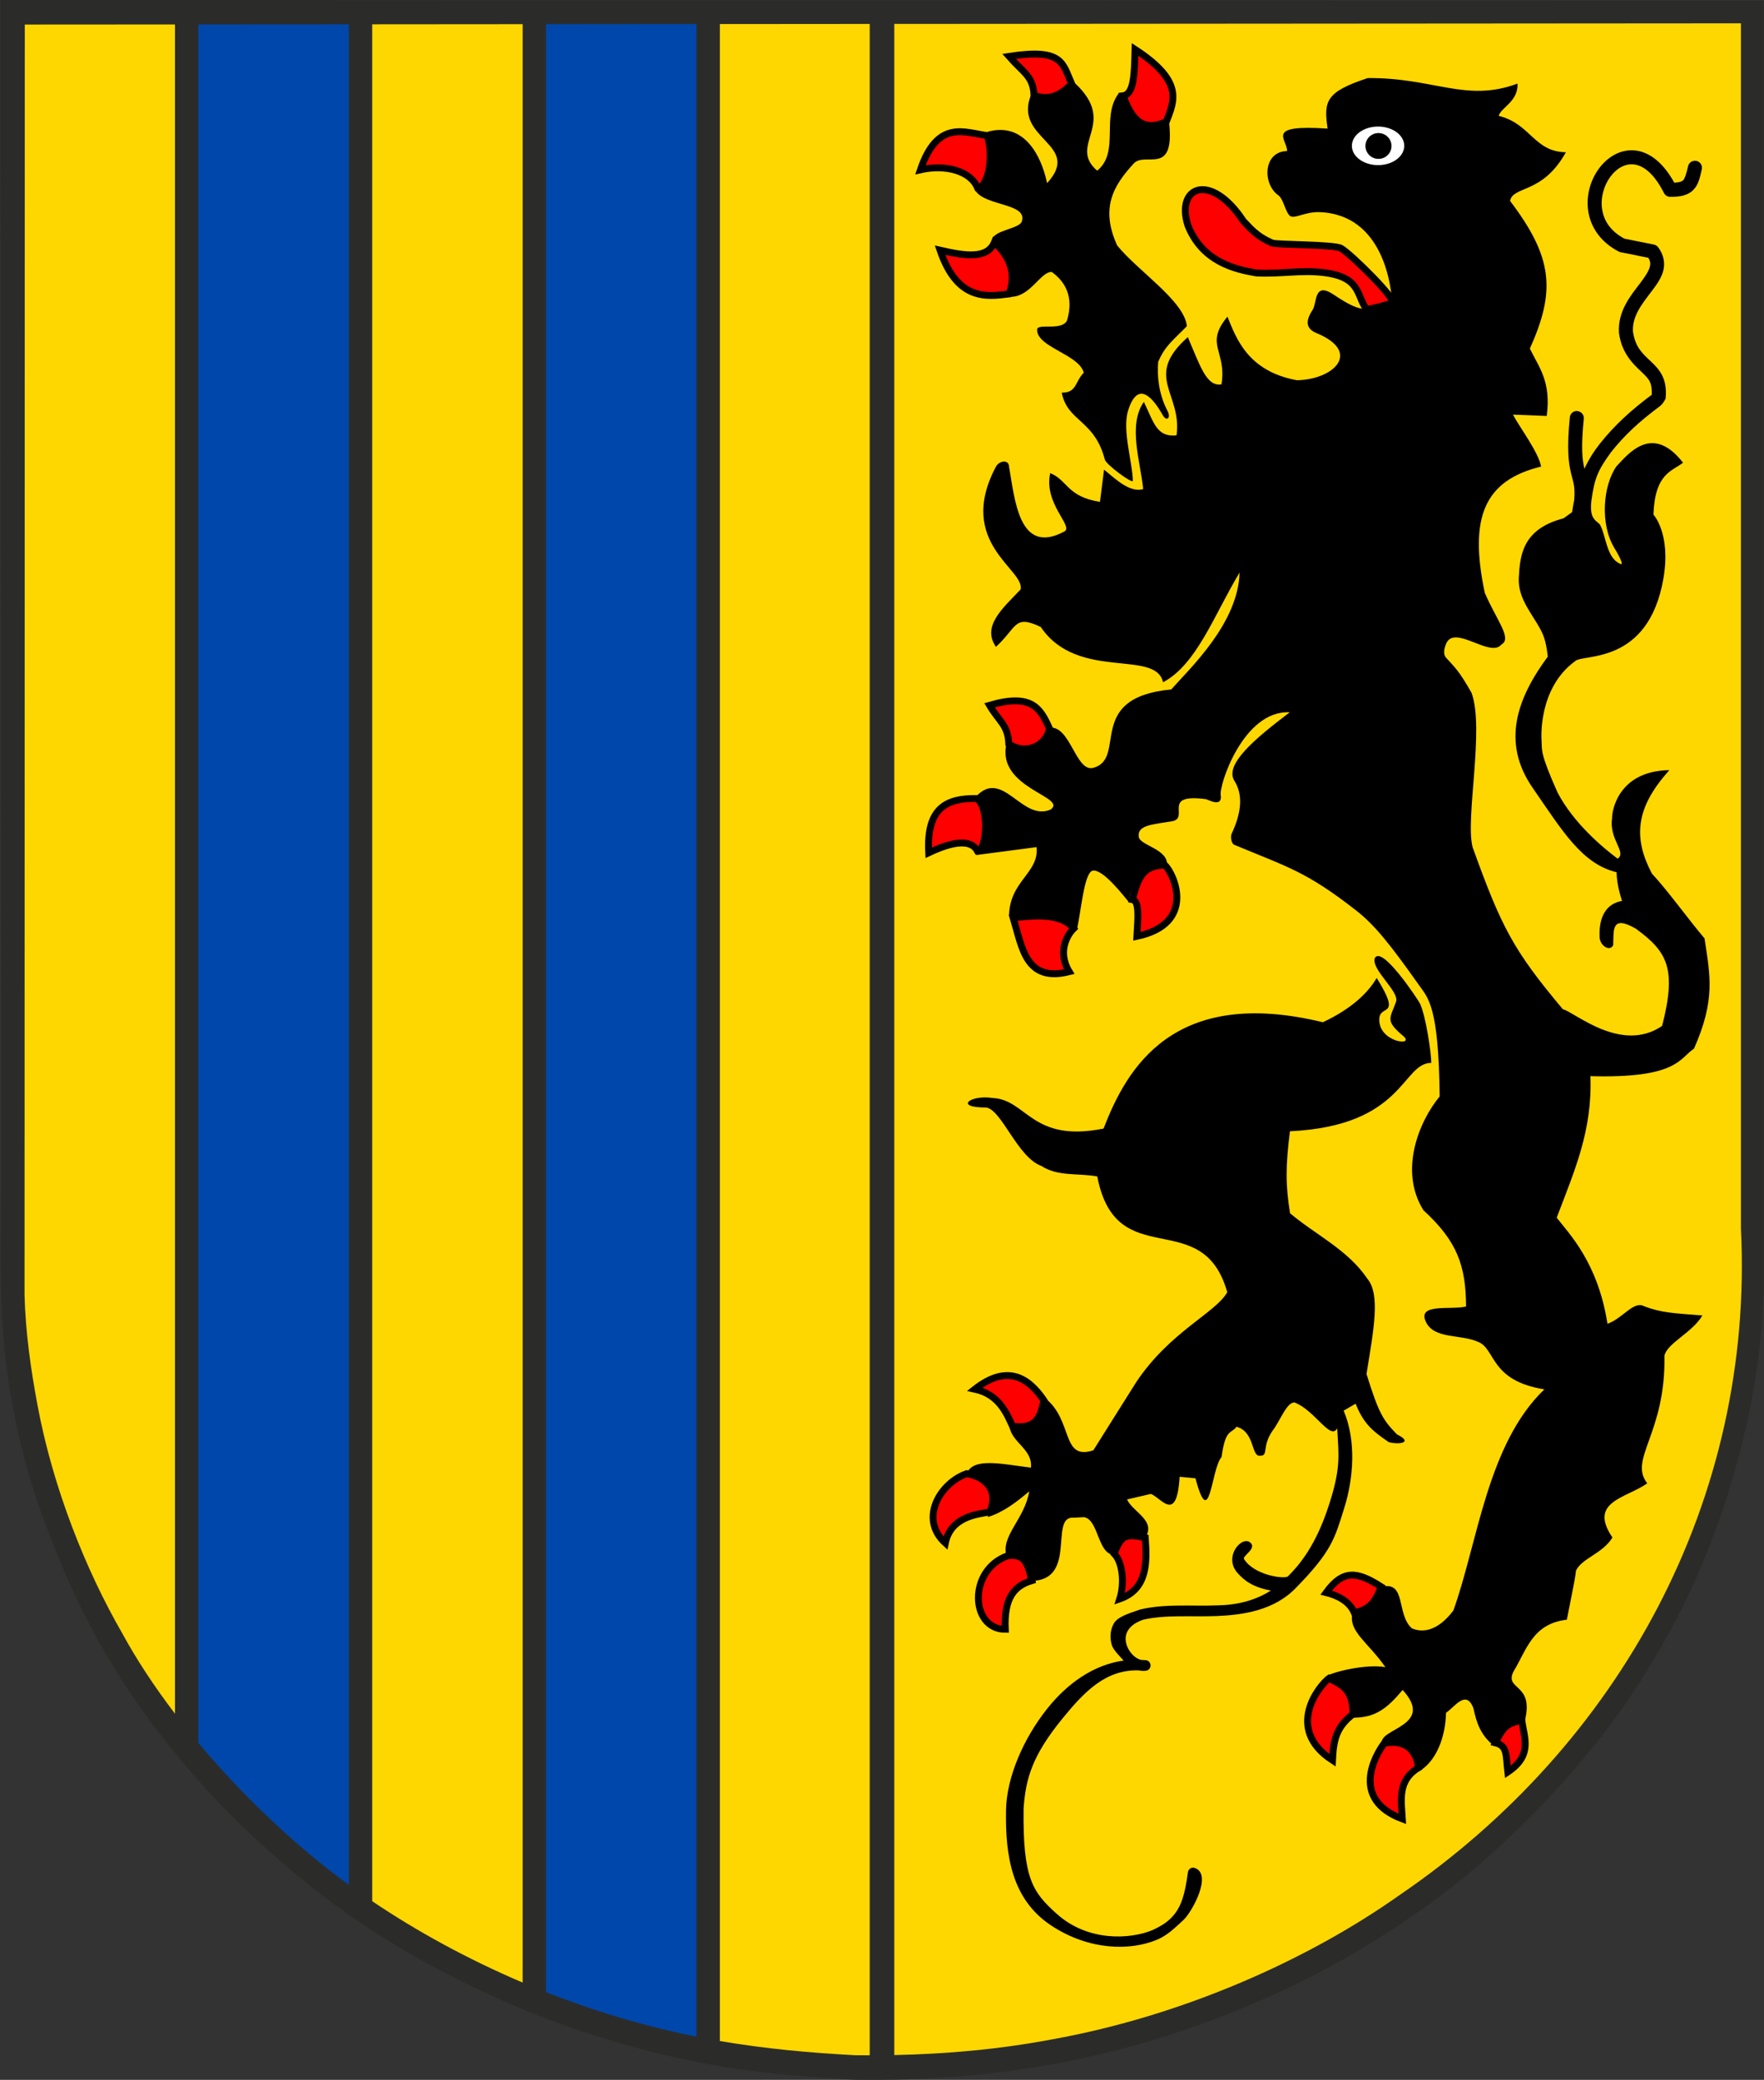
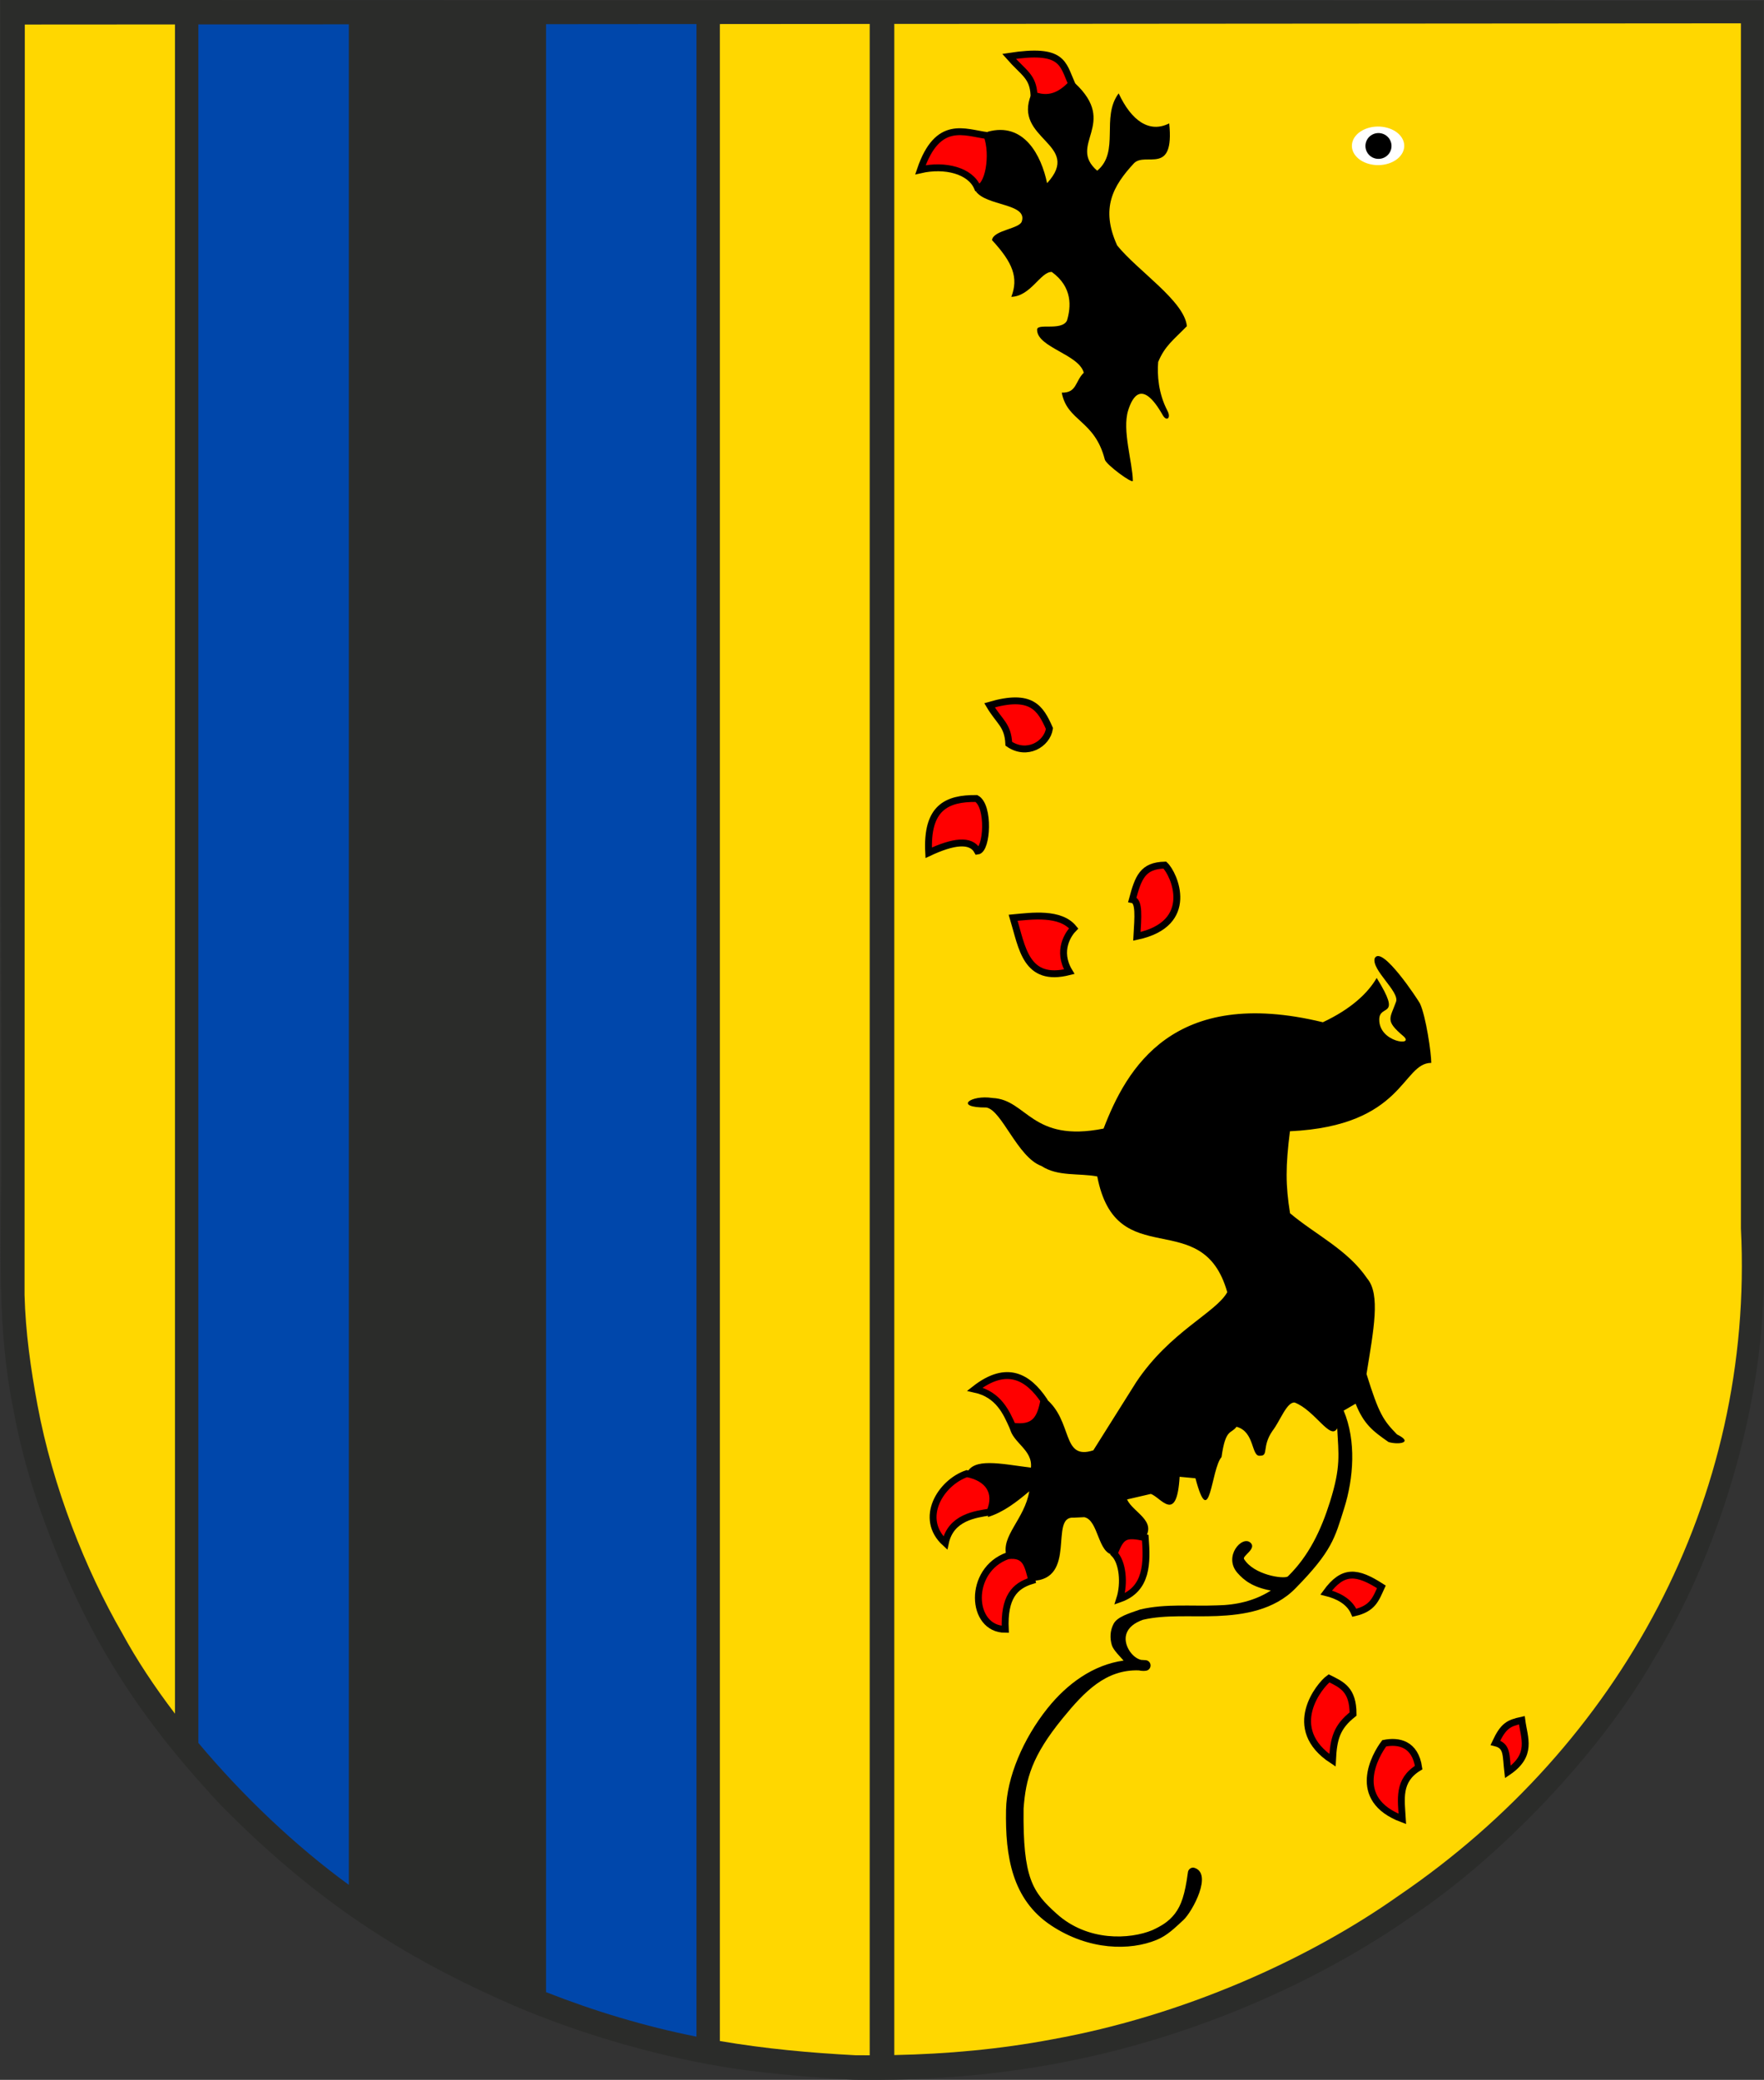
<svg xmlns="http://www.w3.org/2000/svg" xmlns:ns1="http://sodipodi.sourceforge.net/DTD/sodipodi-0.dtd" xmlns:ns2="http://www.inkscape.org/namespaces/inkscape" version="1.1" id="svg2360" ns1:version="0.32" ns2:version="0.45.1" ns1:docname="Wappen_Chemnitz_fertig.svg" ns1:docbase="/home/maku/projekte" ns2:output_extension="org.inkscape.output.svg.inkscape" x="0px" y="0px" width="2300px" height="2712px" viewBox="0 0 2300 2712" style="enable-background:new 0 0 2300 2712;" xml:space="preserve">
  <rect x="0" y="0" width="2300" height="2712" fill="#333333" stroke="none" />
  <ns1:namedview id="base" ns2:window-height="872" ns2:pageshadow="2" ns2:pageopacity="0.0" ns2:window-width="1166" ns2:object-bbox="true" ns2:object-points="true" ns2:object-nodes="true" ns2:grid-points="false" ns2:guide-points="false" ns2:window-x="106" ns2:window-y="83" ns2:current-layer="svg2360" ns2:guide-bbox="false" ns2:object-paths="true" ns2:grid-bbox="false" pagecolor="#ffffff" guidetolerance="10.0" gridtolerance="5.1" objecttolerance="4.2" showguides="true" borderopacity="1.0" bordercolor="#666666" ns2:zoom="0.17302967" ns2:cx="1895.6057" ns2:cy="1708.7396">
	</ns1:namedview>
  <g id="g2196">
    <path id="path2368" style="fill:#2B2C2A;" d="M1114.514,2711.854c92.396,1.282,184.831-5.438,277.575-23.988   c171.398-33.896,331.296-106.485,449.938-189.958c118.636-79.62,244.646-214.255,311.496-329.701   c0.311-1.284,1.248-2.223,1.248-2.223c83.81-134.972,143.914-326.834,144.88-496.983V0.975L0.344,0l1.282,1517.447   c0,106.795-6.091,211.377,15.337,318.182c7.376,40.289,17.585,80.276,31.019,120.254   c56.943,165.307,126.01,276.301,240.811,398.777c121.538,122.796,233.125,196.016,380.873,260.3   c91.149,39.013,194.768,68.438,291.009,82.843c51.507,7.022,102.642,11.494,153.84,14.055V2711.854z" />
    <path id="path2601" style="fill:#FFD700;" d="M2269.906,30.406l-1103.875,0.781v2648.469   c68.411-1.409,137.307-7.504,206.219-20.563c170.461-30.708,333.55-103.911,451.563-187.375   c288.448-196.358,463.688-516.807,446.093-869.875V30.406z" />
    <path id="path2666" style="fill:#FFD700;" d="M1133.969,31.219l-195.376,0.156v2629.969c59.2,10.139,118.144,15.459,176.563,18.531   c6.272,0.07,12.531,0.094,18.813,0.094V31.219z" />
    <path id="path2664" style="fill:#0047AB;" d="M908.094,31.375l-196.156,0.156v2566.063   c62.184,24.484,128.131,44.476,196.156,58.063V31.375z" />
-     <path id="path2662" style="fill:#FFD700;" d="M681.469,31.531l-196.188,0.156V2479c57.917,39.077,124.236,75.508,196.188,106.125   V31.531z" />
    <path id="path2660" style="fill:#0047AB;" d="M454.812,31.719l-196.156,0.125v2240.781   c57.928,69.206,127.07,134.785,196.156,185.063V31.719z" />
    <path id="path2370" style="fill:#FFD700;" d="M228.156,31.875L32.344,32L32,1688.531c1.275,48.293,7.978,95.923,16.938,143.906   c19.844,106.485,62.359,213.936,110.344,297.063c18.677,34.4,42.104,69.906,68.875,105.031L228.156,31.875L228.156,31.875z" />
    <g id="g12908" transform="matrix(0.631,0,0,0.631,-3863.702,571.483)">
-       <path id="path12910" ns1:nodetypes="cccssscsssccccccccccccsccccccccccccccccccccsccssssccccsccccccccccccccccccccccccccccccccccscccccsccccccccccccccssccscscsccccccccsscccccccccscccsscccccccccccssccccccccccc" d="    M8949.244-744.327c-86.384,28.617-91.202,47.047-82.808,104.387c-131.493-8.817-83.235,21.679-83.771,46.442    c-49.473,0.732-51.449,67.867-17.975,91.459c10.525,7.416,14.815,36.219,24.489,42.871c9.127,6.275,30.893-9.195,60.465-8.125    c132.87,4.809,148.953,156.293,149.947,188.18c-53.161,13.525-58.331,24.027-120.408-17.59    c-41.943-28.118-34.194,17.058-43.789,31.468c-16.937,25.436-11.516,39.751,7.879,47.77    c94.752,39.177,36.248,96.092-40.217,97.545c-101.61-18.626-125.351-86.508-143.647-131.43    c-48.068,58.384-1.094,69.787-12.227,139.922c-30.909,5.218-43.735-37.275-69.607-97.536    c-92.407,81.752-11.305,115.561-23.315,202.979c-41.203,4.185-46.794-26.498-67.523-69.248    c-33.626,47.903-6.827,124.211-1.396,180.308c-27.705,7.612-55.461-19.423-80.854-40.303l-8.421,66.6    c-68.348-10.487-67.54-45.747-102.857-59.333c-13.76,62.771,47.827,109.029,29.938,120.195    c-94.719,51.618-102.929-65.982-114.994-133.528c-0.141-15.392-20.33-12.787-27.167,0.129    c-83.317,157.406,61,212.619,51.024,253.62c-37.614,39.515-80.392,75.931-50.918,118.542    c44.292-40.507,36.981-67.597,92.627-41.017c76.183,112.53,237.396,45.036,252.684,114.216    c69.838-36.923,106.415-141.092,158.143-226.722c-2.951,105.013-102.494,197.727-141.221,241.552    c-181.398,17.049-88.125,145.398-163.214,162.447c-34.575,5.136-45.544-87.005-87.515-83.576    c-16.852,34.746-48.776,57.262-89.803,33.415c-21.133,92.299,128.157,109.573,91.186,135.986    c-59.286,25.393-98.66-86.025-153.966-27.068c37.982,19.004,16.832,87.159,0.457,121.009l124.614-16.397    c5.413,54.454-56.655,69.564-56.933,143.645c57.118-2.153,98.592-10.351,139.777,29.269    c9.261-40.899,14.801-114.941,31.458-123.698c20.749-8.275,69.227,56.322,75.903,63.916c7.424-49.902,44.397-78.56,79.125-75.558    c3.638-33.556-56.431-41.003-58.197-58.916c-3.285-23.997,27.077-25.225,70.298-32.302c34.371-8.204-23.889-57.653,68.55-45.439    c3.792,0.502,33.984,18.473,30.607-7.888c-4.649-18.652,46.246-176.636,142.578-171.619    c-68.854,52.185-136.002,107.191-114.455,141.503c16.997,27.068,16.313,62.677-5.848,109.867    c-2.627,5.594-0.449,19.899,5.422,22.354c110.187,46.098,147.917,54.425,251.938,135.729    c38.289,29.927,68.986,68.201,130.124,154.593c18.728,26.463,40.551,43.218,42.531,229.749    c-42.573,51.482-84.711,153.388-33.5,235.249c69.575,63.688,87.462,114.005,88.125,198.751    c-30.98,7.863-101.002-7.431-83.375,31.25c16.9,37.088,72.149,25.427,108.218,41.968c36.694,14.184,23.614,80.051,136.876,98.062    c-117.905,113.191-137.372,315.794-188.031,457.094c-31.836,41.909-62.603,46.622-85.719,36.812    c-33.068-29.598-10.502-99.36-63.688-85.593c-14.576,33.195-25.426,46.523-59.219,54.374    c-8.532,37.777,32.693,60.231,68.188,111.407c-40.104-7.242-111.63,10.196-124.227,20.068    c56.812,20.94,54.654,50.234,58.009,84.337c45.435,0.048,69.81-19.075,101.845-57.312c67.704,74.178-49.159,79.398-42.813,109.968    c61.83,2.698,67.289,7.293,77.438,57.844c33.994-20.549,53.64-67.661,55.094-120.75c16.974-10.608,41.596-49.918,56.655-8.844    c6.571,31.411,15.558,56.192,43.188,78.032c11.052-40.36,29.114-56.886,63.063-53.218c19.604-77.768-43.103-61.737-23.501-101.219    c27.169-44.604,39.023-98.767,110.219-107c6.317-33.917,16.479-79.319,18.97-101.75c12.938-25.876,54.593-34.529,75.188-68.062    c-50.677-74.993,28.817-81.066,71.938-112.032c-39.193-50.22,38.383-102.345,35.563-263.592    c5.057-25.845,57.972-47.864,78.343-83.281c-57.556-4.498-84.499-5.182-121-19.25c-21.158-11.48-44.336,26.165-75.124,36.375    c-19.602-126.082-79.341-186.197-104.875-219.095c36.949-97.601,73.887-179.86,69.655-292.468    c179.348,4.862,183.384-36.322,214.064-56.938c44.235-100.025,33.674-149.422,21.719-227.81    c-34.03-40.077-76.083-99.004-108.718-133.844c-38.436-73.131-34.997-135.097,36.153-213.813    c-105.733,1.47-119.073,84.42-118.404,99.407c-6.923,43.554,30.993,70.267,11.437,83.531    c-29.175-21.771-90.343-72.157-124.156-136.719c-36.897-82.873-31.826-86.607-33.155-108.969c0,0-8.048-106.059,69.438-162.405    c15.147-15.801,151.479,9.41,182.529-171.251c15.903-92.516-20.686-131.718-20.686-131.718    c3.136-85.94,38.509-89.163,61.154-107.225c-62.893-80.678-111.838-20.124-137.966,8.037    c-27.525,40.038-33.878,119.104-3.835,168.447c14.827,24.352,19.269,37.487,11.23,32.127    c-26.638-11.717-28.419-54.313-39.242-76.98c-4.256-12.604-25.227-8.566-19.412-53.979c6.158-45.045,13.211-61.87,40.163-98.959    c28.509-35.98,57.678-62.925,102.199-96.168c3.309-2.478,10.626-12.245,10.978-16.365c3.476-39.573-12.136-57.948-29.802-74.655    c-17.557-16.603-32.889-29.223-37.781-62.375c-1.8-31.846,18.291-56.625,37.907-82.47c9.861-12.994,19.581-25.943,24.249-41.562    c4.665-15.62,2.138-34.383-10.312-50.468c-2.143-2.769-5.191-4.692-8.624-5.374l-60.815-12.157    c-29.86-15.942-42.79-38.045-46.217-61.312c-3.49-23.686,3.915-48.925,17.187-66.781c13.271-17.857,30.973-27.572,49.094-25.25    c18.123,2.322,40.545,17.211,61.531,58.906c2.438,4.83,7.372,7.902,12.782,7.969c21.362,0.272,37.549-3.268,48.28-14.625    c10.73-11.357,13.311-25.372,17.156-42.187c1.784-7.808-3.1-15.591-10.908-17.375c-7.808-1.784-15.591,3.098-17.375,10.906    c-3.785,16.554-6.95,25.557-9.966,28.75c-2.477,2.621-7.067,4.708-18.597,5.281c-22.762-41.181-50.548-62.702-79.218-66.375    c-3.748-0.506-7.533-0.654-11.313-0.562c-26.017,0.886-49.136,16.241-64.749,37.25c-17.844,24.009-27.303,56.166-22.563,88.343    c4.738,32.176,24.824,63.969,63.126,83.719c1.202,0.627,2.484,1.073,3.811,1.344l57.189,11.469    c4.8,7.619,4.898,12.952,2.718,20.25c-2.571,8.605-10.013,19.698-19.563,32.282c-19.099,25.166-46.593,57.508-43.718,102.438    c0.015,0.37,0.049,0.757,0.093,1.124c5.997,42.081,29.545,63.753,46.655,79.938c15.851,14.988,21.768,21.55,21.078,46.955    c-42.222,31.498-76.844,62.787-107.232,101.138c-12.303,15.527-23.066,32.612-32.031,51.812    c-4.11-17.749-7.372-42.059-1.28-103.218c0.711-9.144-5.859-15.539-14.656-16.157c-7.44,0.119-13.554,5.868-14.188,13.281    c-6.425,64.518-2.643,93.769,2.188,114.094c4.663,19.637,9.135,27.378,6.904,56.345c-1.684,8.13-3.135,16.563-4.311,25.343    l-17.751,12.812c-85.139,22.067-89.96,76.772-92.437,122.53c-2.043,37.746,20.342,65.813,37.329,94.116    c12.835,21.381,18.304,32.224,22.546,69.135c-62.147,84.08-97.862,176.684-30.095,272.874    c60.367,87.301,100.664,155.354,172.219,172.688c0.297,15.22,3.127,34.078,11.281,59.218    c-33.259,5.689-47.709,33.82-46.405,72.532c-0.77,19.822,21.194,33.323,28.186,18.906c1.214-31.284-4.21-63.251,46.563-34.157    c65.705,47.797,84.82,82.836,54.469,201.031c-84.664,57.855-181.097-28.938-205.154-34.5    c-103.17-122.888-127.133-170.473-186.314-334.468c-15.938-58.277,25.258-246.16-2.435-319.548    c-26.096-46.021-33.647-51.405-52.617-72.533c-4.316-4.806-6.116-14.074,0.396-29.045c17.54-40.32,91.019,30.66,114.125,1.907    c22.583-12.471-9.784-49.563-34.345-106.545c-33.425-157.231-0.193-232.673,116.364-261.131    c-5.81-30.299-43.453-79.501-58.257-107.305l69.82,2.724c9.357-71.895-15.9-99.801-34.823-139.186    c52.958-118.139,48.771-187.132-40.984-305.271c6.573-31.803,66.871-13.237,115.415-100.446    c-66.173-1.038-72.673-59.049-138.846-75.198c4.445-17.124,40.749-29.698,38.938-66.733    C9152.303-693.112,9086.031-745.583,8949.244-744.327z" />
      <path id="path12912" ns1:nodetypes="ccccccccccccccccccccccccccccccccscsssccccssccsscsccscsccccsccssscscccccccccccscsssc" d="    M8967.85,1115.208c-18.419,31.693-53.329,64.315-111.206,91.529c-309.95-75.267-405.782,96.386-453.151,219.734    c-149.314,29.839-158.019-60.166-229.507-63.2c-44.87-7.219-81.544,19.927-12.739,19.677    c31.848,5.102,64.487,103.001,113.786,120.805c33.914,22.245,76.938,14.418,115.407,21.627    c39.462,204.11,217.049,56.951,268.631,239.189c-23.422,42.4-118.714,81.552-188.16,185.924l-88.564,140.834    c-66.617,21.676-41.19-60.546-98.694-107.222c-19.22,73.055-47.037,61.521-74.061,60.592    c5.873,31.153,47.793,45.315,43.797,82.477c-64.591-8.364-118.946-20.943-132.921,12.164    c42.262,17.246,54.75,28.427,44.082,89.781c31.455-9.53,59.18-30.931,85.415-53.107c-9.757,57.872-59.131,92.036-47.094,133.589    c40.115-7.171,43.977,16.307,52.662,51.589c94.477-2.631,34.916-134.668,86.121-130.685l21.999-1.008    c29.83,6.084,27.684,76.675,61.376,77.796c15.076-41.435,22.396-46.123,63.668-33.996c25.247-36.75-24.488-53.649-36.731-80.472    l49.057-11.368c20.587,6.461,53.717,63.572,59.611-35.455l32.706,3.073c30.087,113.316,32.058-19.264,53.877-43.78    c8.461-60.369,19.715-46.949,30.933-62.657c38.444,10.179,29.96,62.691,48.833,59.846c18.123,0.339,2.899-18.841,25.763-51.761    c15.256-19.371,29.41-60.244,45.769-58.111c41.878,16.194,73.976,79.399,87.735,53.139c2.758,53.825,7.985,78.797-14.785,151.479    c-18.274,58.337-43.448,111.989-87.404,154.875c-9.314,5.614-70.215-3.344-90.345-36.157c-3.938-6.42,26.957-21.407,13.221-33.812    c-17.251-15.578-56.753,28.772-26.595,62.782c12.917,14.568,30.861,29.268,68.78,36.157    c-32.836,21.005-70.511,30.058-111.813,30.688c-51.01,2.131-105.704-3.948-157.97,8.405c-0.362,0.093-0.707,0.212-1.063,0.344    c-22.219,7.741-46.337,14.785-54.031,29.249c-7.694,14.466-7.868,30.496-3.593,44.438c3.046,9.939,17.606,24.019,24.188,31.594    c-62.853,8.712-116.743,47.982-157.218,98.624c-50.033,62.598-84.427,142.737-85.689,210.031    c-1.792,95.607,12.322,185.001,92.984,238.566c78.533,52.15,163.494,52.531,217.983,30.058    c22.295-8.999,38.362-25.331,55.751-41.344c17.886-16.467,62.308-97.686,20.998-108.094c-6.048-0.527-11.379,3.951-11.903,10.002    c-6.164,45.73-13.762,67.847-26.626,84.811c-12.862,16.964-28.914,26.136-47.03,34.501    c-45.963,18.956-133.124,24.156-197.613-34.03c-49.385-44.556-70.088-72.371-68.262-217.437    c4.501-61.615,17.117-108.555,80.874-186.627c44.994-55.094,89.042-100.966,157.376-98.781c4.758,1.076,9.673,1.409,14.687,0.72    c5.491-0.785,9.539-5.549,9.438-11.095c-0.102-5.545-4.296-10.134-9.812-10.718c-3.302-0.336-6.551-0.457-9.813-0.626    c-4.355-1.067-9.083-3.311-13.625-7.063c-7.219-5.96-13.447-14.986-16.345-24.437c-2.897-9.452-2.676-18.956,1.97-27.688    c4.585-8.619,13.894-17.283,31.875-23.689c47.123-11.037,100.287-5.531,153.405-7.75c53.268-2.226,117.49-11.483,162.218-57.687    c75.282-76.69,80.888-103.766,100.065-164.563c19.742-62.59,25.317-139.85-0.939-202.174l24.681-14.319    c16.821,42.058,35.357,56.483,68.138,79.258c20.318,6.003,52.701,1.538,17.424-15.774c-28.163-28.876-37.43-42.245-63.022-124.866    c14.835-92.194,29.105-164.272,1.564-197.147c-40.501-59.886-107.38-90.857-159.548-135c-9.471-58.396-9.344-97.108-0.235-169.448    c236.362-11.164,231.071-141.167,292.006-141.314c0.076-19.708-10.995-96.696-23.484-122.954    c-2.678-5.624-79.115-122.408-93.388-93.139c-6.869,24.033,51.592,68.818,44.111,89.773    c-12.583,35.249-23.146,38.608,14.865,70.859c25.654,21.764-50.774,13.512-49.553-34.856    C8973.968,1168.167,9020.958,1200.677,8967.85,1115.208z" />
      <path id="path12914" ns1:nodetypes="cccc" style="fill:#FF0000;stroke:#000000;stroke-width:14.219;" d="M9267.737,2649.088    c4.952,37.306,22.789,72.024-29.006,106.971c-4.047-35.028-0.334-54.05-25.636-60.315    C9229.728,2660.183,9240.457,2655.04,9267.737,2649.088z" />
      <path id="path12916" ns1:nodetypes="cccc" style="fill:#FF0000;stroke:#000000;stroke-width:14.219;" d="M8983.457,2696.699    c-17.85,23.49-71.528,115.413,37.384,156.348c-2.402-40.554-10.004-79.571,33.724-106.105    C9047.256,2697.264,9012.867,2690.824,8983.457,2696.699z" />
      <path id="path12918" ns1:nodetypes="cccc" style="fill:#FF0000;stroke:#000000;stroke-width:14.219;" d="M8869.334,2562.536    c-18.77,13.357-93.464,103.514,7.157,169.322c2.202-45.161,8.905-69.014,42.499-95.548    C8919.051,2585.709,8895.857,2575.696,8869.334,2562.536z" />
      <path id="path12920" ns1:nodetypes="cccc" style="fill:#FF0000;stroke:#000000;stroke-width:14.219;" d="M8977.497,2373.479    c-50.39-32.444-79.189-36.051-114.045,11.816c23.063,5.779,48.093,17.551,58.205,41.731    C8959.938,2418.335,8965.883,2398.868,8977.497,2373.479z" />
      <path id="path12922" ns1:nodetypes="cccccccccccccccccccssssscc" d="M8575.632-231.68    c-5.046-51.992-101.669-114.219-144.06-166.779c-34.866-76.868-8.701-122.97,34.829-169.971    c24.053-24.022,83.93,27.016,72.729-82.3c-41.075,20.839-78.171-5.518-104.46-62.013c-37.149,49.483,3.034,120.574-44.35,159.821    c-62.734-54.103,45.219-96.346-46.215-181.151c-26.556,27.411-60.1,34.742-90.07,23.486    c-39.174,93.235,107.245,102.126,32.728,183.409c-11.954-57.573-47.791-127.09-122.863-106.193    c13.47,38.689,1.922,125.712-24.412,122.891c21.55,30.662,105.649,24.933,95.356,61.284    c-2.987,16.654-59.427,18.524-61.848,39.728c43.433,47.029,54.907,77.859,39.88,117.204c40.315-1.27,60.245-51.953,83.542-51.488    c43.585,31.643,39.776,72.631,31.403,100.701c-12.019,22.518-63.978,3.434-61.649,19.791c1.42,35.687,86.489,50.028,96.388,87.755    c-18.194,18.064-14.223,41.814-45.483,41.21c11.364,60.1,67.836,55.792,89.011,138.365c2.665,10.391,57.972,51.29,57.86,43.583    c-0.555-37.845-22.472-104.302-9.66-145.302c8.726-27.925,28.905-65.234,71.497,9.914c7.682,13.555,17.836,6.477,9.666-9.098    c-18.816-35.875-21.314-74.019-19.179-100.793C8530.183-191.028,8547.506-202.826,8575.632-231.68z" />
      <path id="path12924" ns1:nodetypes="cccc" style="fill:#FF0000;stroke:#000000;stroke-width:14.219;" d="M8489.634,2271.89    c3.728,51.042,4.973,106.141-52.715,126.473c10.321-32.337,6.001-75.817-11.432-93.389    C8439.742,2266.976,8448.541,2263.046,8489.634,2271.89z" />
      <path id="path12926" ns1:nodetypes="cccc" style="fill:#FF0000;stroke:#000000;stroke-width:14.219;" d="M8205.531,2309.163    c-82.924,29.345-77.26,152.024-5.168,152.041c-2.941-66.193,19.185-89.843,55.001-100.7    C8247.171,2331.156,8244.604,2303.993,8205.531,2309.163z" />
      <path id="path12928" ns1:nodetypes="cccc" style="fill:#FF0000;stroke:#000000;stroke-width:14.219;" d="M8120.866,2139.502    c-53.785,18.451-100.122,92.414-44.39,143.399c11.22-53.413,62.714-59.327,92.138-64.088    C8186.063,2177.468,8164.894,2147.975,8120.866,2139.502z" />
      <path id="path12930" ns1:nodetypes="cccc" style="fill:#FF0000;stroke:#000000;stroke-width:14.219;" d="M8280.102,1987.992    c-31.987-47.011-75.614-75.47-142.573-23.027c49.755,10.905,65.46,49.414,77.816,76.538    C8259.829,2047.427,8272.796,2028.385,8280.102,1987.992z" />
      <path id="path12932" ns1:nodetypes="cccc" style="fill:#FF0000;stroke:#000000;stroke-width:14.219;" d="M8216.688,990.871    c18.568,61.458,25.792,134.264,115.817,111.379c-26.313-43.613-1.406-78.769,9.195-89.434    C8314.463,978.95,8254.672,987.273,8216.688,990.871z" />
      <path id="path12934" ns1:nodetypes="cccc" style="fill:#FF0000;stroke:#000000;stroke-width:14.219;" d="M8462.93,953.299    c14.888,2.758,11.683,36.384,9.396,75.922c123.496-26.139,77.146-129.078,57.787-147.235    C8484.151,883.073,8475.207,907.527,8462.93,953.299z" />
      <path id="path12936" ns1:nodetypes="cccc" style="fill:#FF0000;stroke:#000000;stroke-width:14.219;" d="M8042.116,856.514    c49.842-23.458,87.123-28.947,100.964-3.477c19.88-2.396,25.044-93.617-2.43-108.651    C8079.391,743.771,8037.112,763.145,8042.116,856.514z" />
      <path id="path12938" ns1:nodetypes="cccc" style="fill:#FF0000;stroke:#000000;stroke-width:14.219;" d="M8167.852,551.737    c20.565,34.791,37.791,40.038,39.804,79.574c37.36,25.673,79.014,0.99,83.999-31.524    C8272.839,557.353,8254.608,526.405,8167.852,551.737z" />
      <path id="path12940" ns1:nodetypes="cccc" style="fill:#FF0000;stroke:#000000;stroke-width:14.219;" d="M8208.169-789.198    c30.552,34.791,49.593,40.716,51.607,80.253c35.959,13.828,60.908-5.803,77.755-23.334    C8318.715-774.715,8319.892-806.413,8208.169-789.198z" />
-       <path id="path12942" ns1:nodetypes="cccc" style="fill:#FF0000;stroke:#000000;stroke-width:14.219;" d="M8468.499-803.648    c-1.282,50.563-1.811,92.764-24.741,95.851c17.324,46.617,38.869,76.354,89.394,53.48    C8550-697.572,8569.433-737.76,8468.499-803.648z" />
      <path id="path12944" ns1:nodetypes="cccc" style="fill:#FF0000;stroke:#000000;stroke-width:14.219;" d="M8025.016-554.789    c50.624-11.59,103.209,1.554,118.059,37.132c22.35,0.136,34.498-67.857,19.63-107.944    C8116.661-631.504,8060.833-659.908,8025.016-554.789z" />
-       <path id="path12946" ns1:nodetypes="cccc" style="fill:#FF0000;stroke:#000000;stroke-width:14.219;" d="M8065.588-388.69    c50.624,11.59,97.513,19.283,112.362-16.296c18.603,17.966,50.629,52.922,30.145,106.742    C8162.052-292.34,8101.407-283.571,8065.588-388.69z" />
-       <path id="path12948" ns1:nodetypes="ccssssscc" style="fill:#FF0000;stroke:#000000;stroke-width:14.219;stroke-linecap:round;stroke-linejoin:round;" d="    M8577.626-440.213c-25.529-80.792,47.62-110.758,114.903-8.388c11.283,10.897,24.676,30.406,59.446,45.069    c9.444,3.983,127.363,2.662,142.173,10.968c19.826,11.116,119.58,109.492,105.441,113.36c-8.016,2.194-51.25,15.098-53.367,12.057    c-20.799-29.857-11.419-65.943-88.059-75.275c-46.569-5.717-89.328,3.459-138.942,0.817    C8676.263-349.024,8607.824-363.807,8577.626-440.213z" />
      <path id="path12950" style="fill:#FFFFFF;" d="M8943.667-638.849c25.878-10.986,58.979-4.426,73.891,14.64    c14.908,19.067,6.008,43.459-19.868,54.443c-25.879,10.986-58.981,4.426-73.892-14.639c-14.891-19.045-6.037-43.398,19.779-54.406    " />
      <path id="path12952" ns1:open="true" ns1:end="10.470969" ns1:start="4.1896774" ns1:ry="214.47882" ns1:rx="216.66739" ns1:cy="-1185.027" ns1:cx="5705.2236" ns1:type="arc" d="    M8958.067-627.151c12.897-7.353,29.373-2.965,36.803,9.802c7.429,12.766,2.996,29.076-9.901,36.43    c-12.896,7.353-29.374,2.964-36.803-9.802c-7.418-12.749-3.008-29.037,9.856-36.404" />
    </g>
  </g>
</svg>